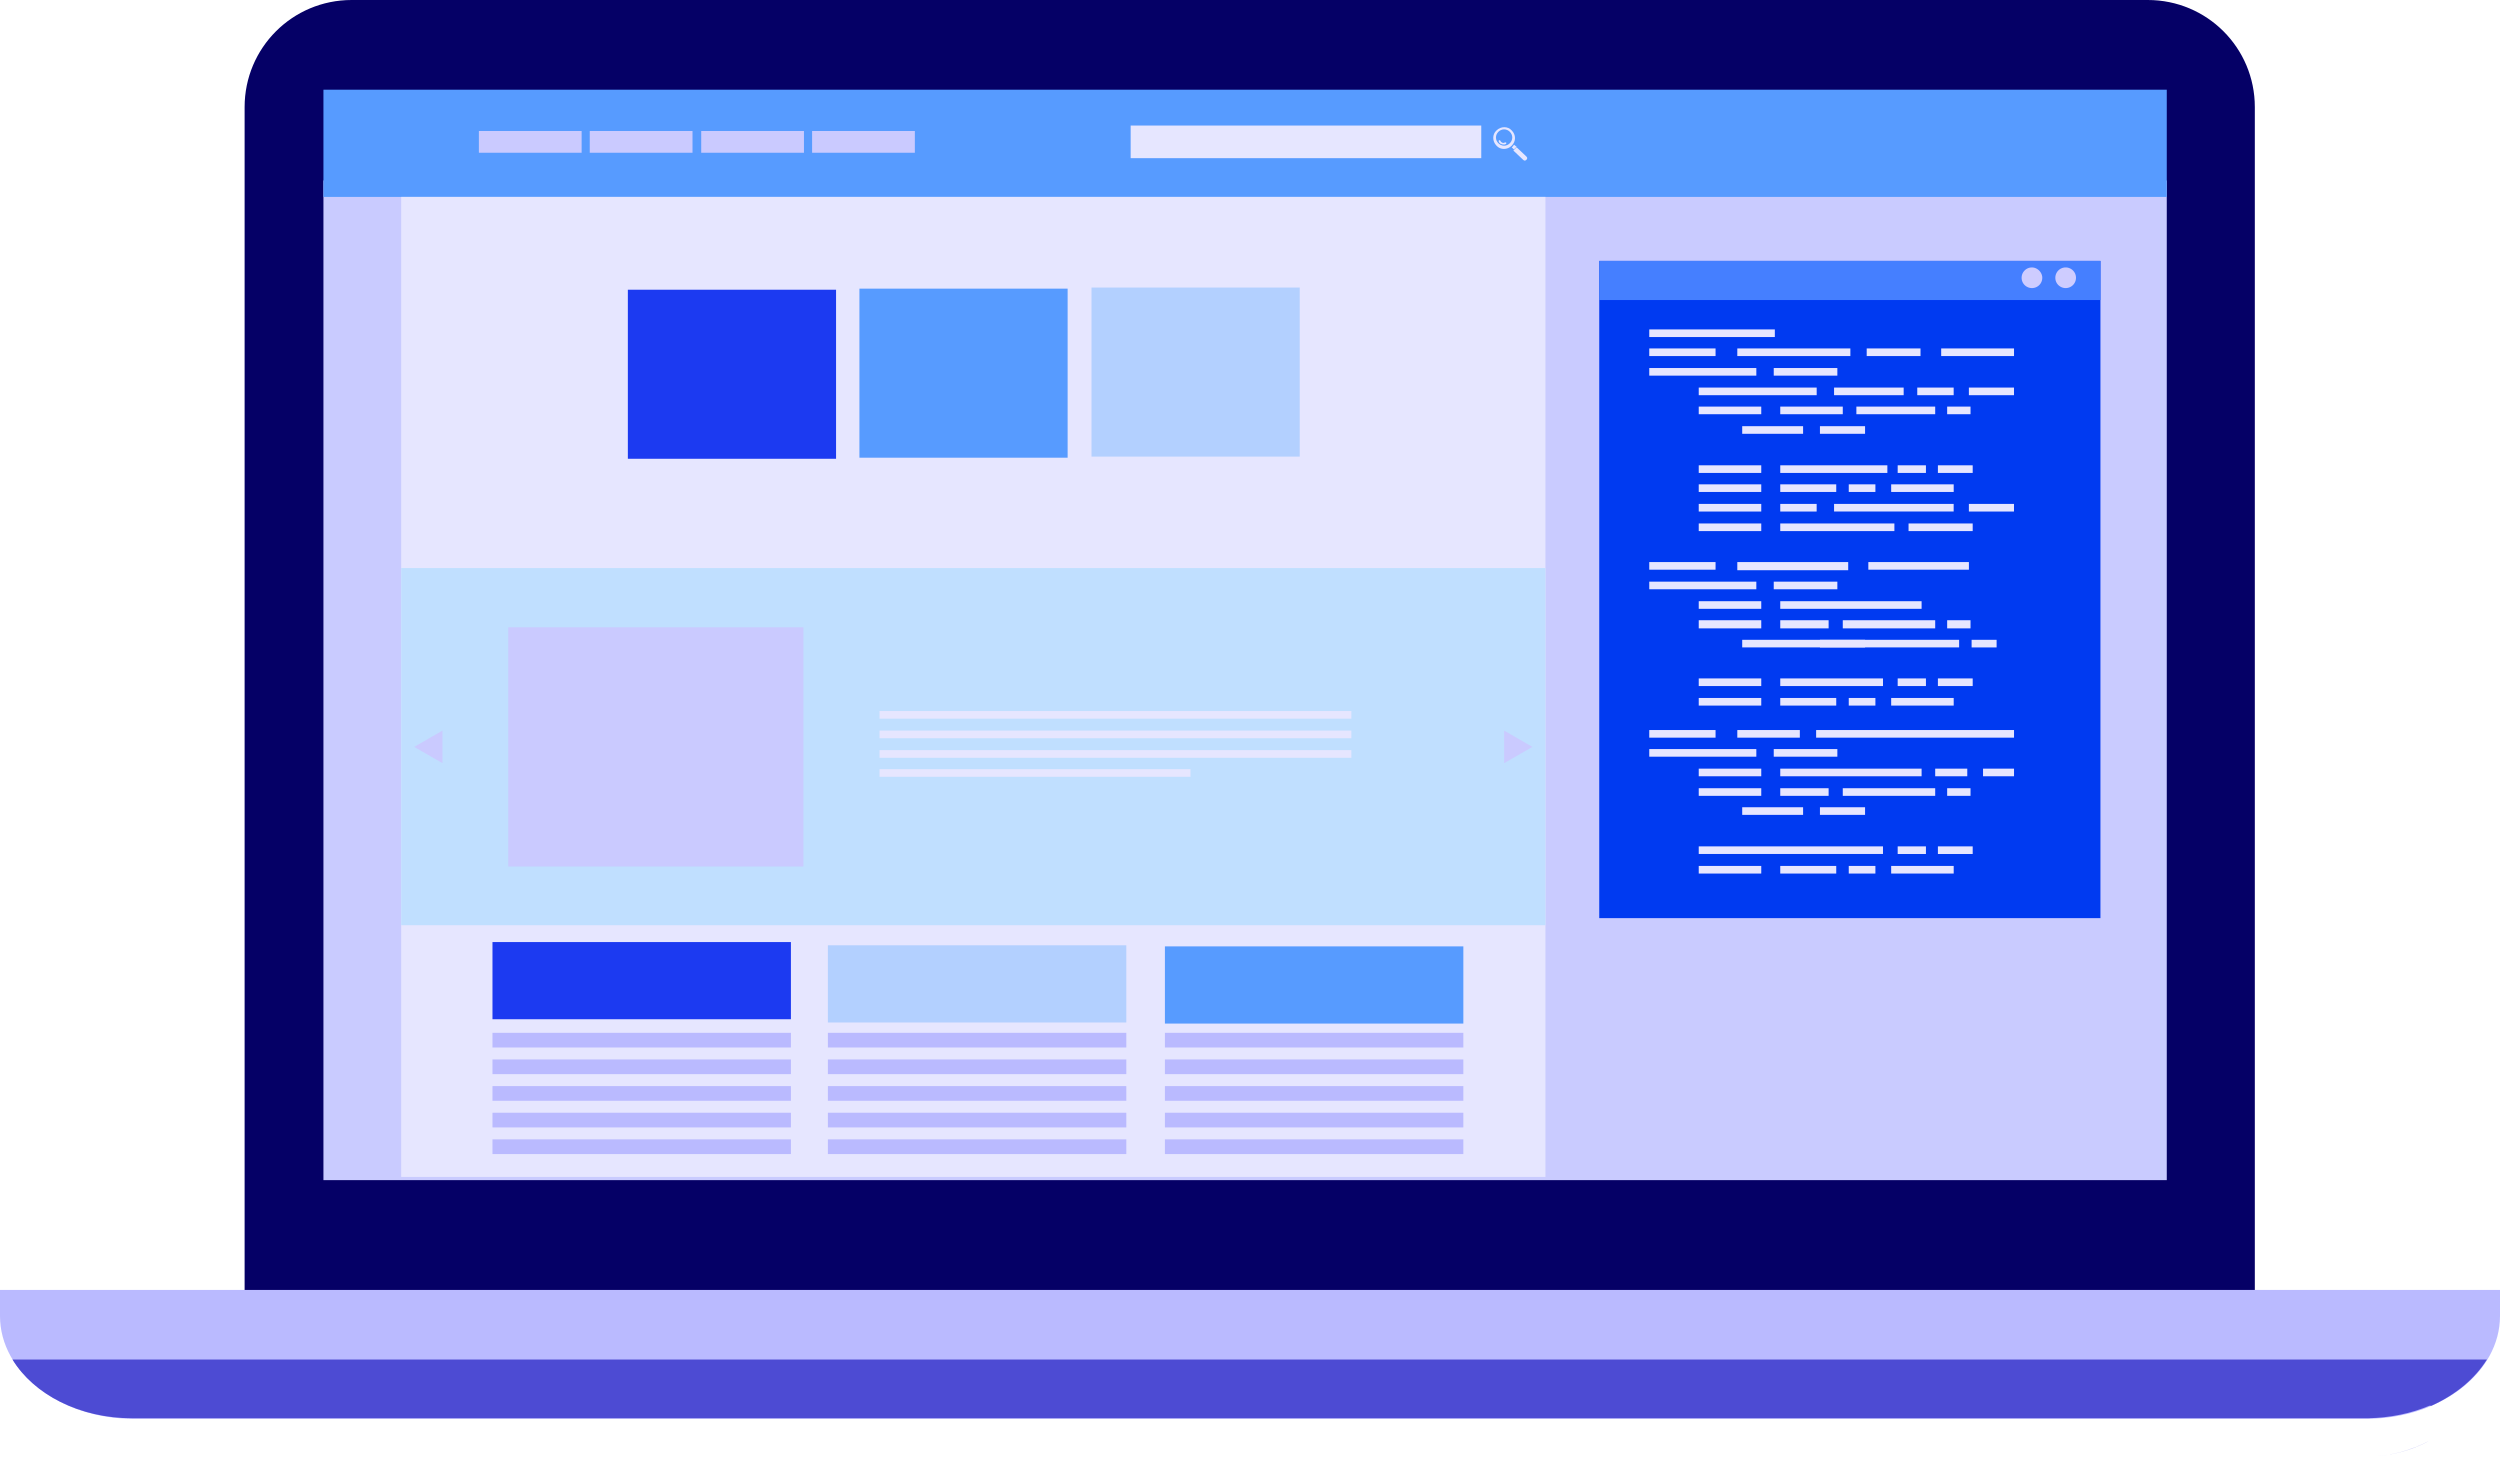
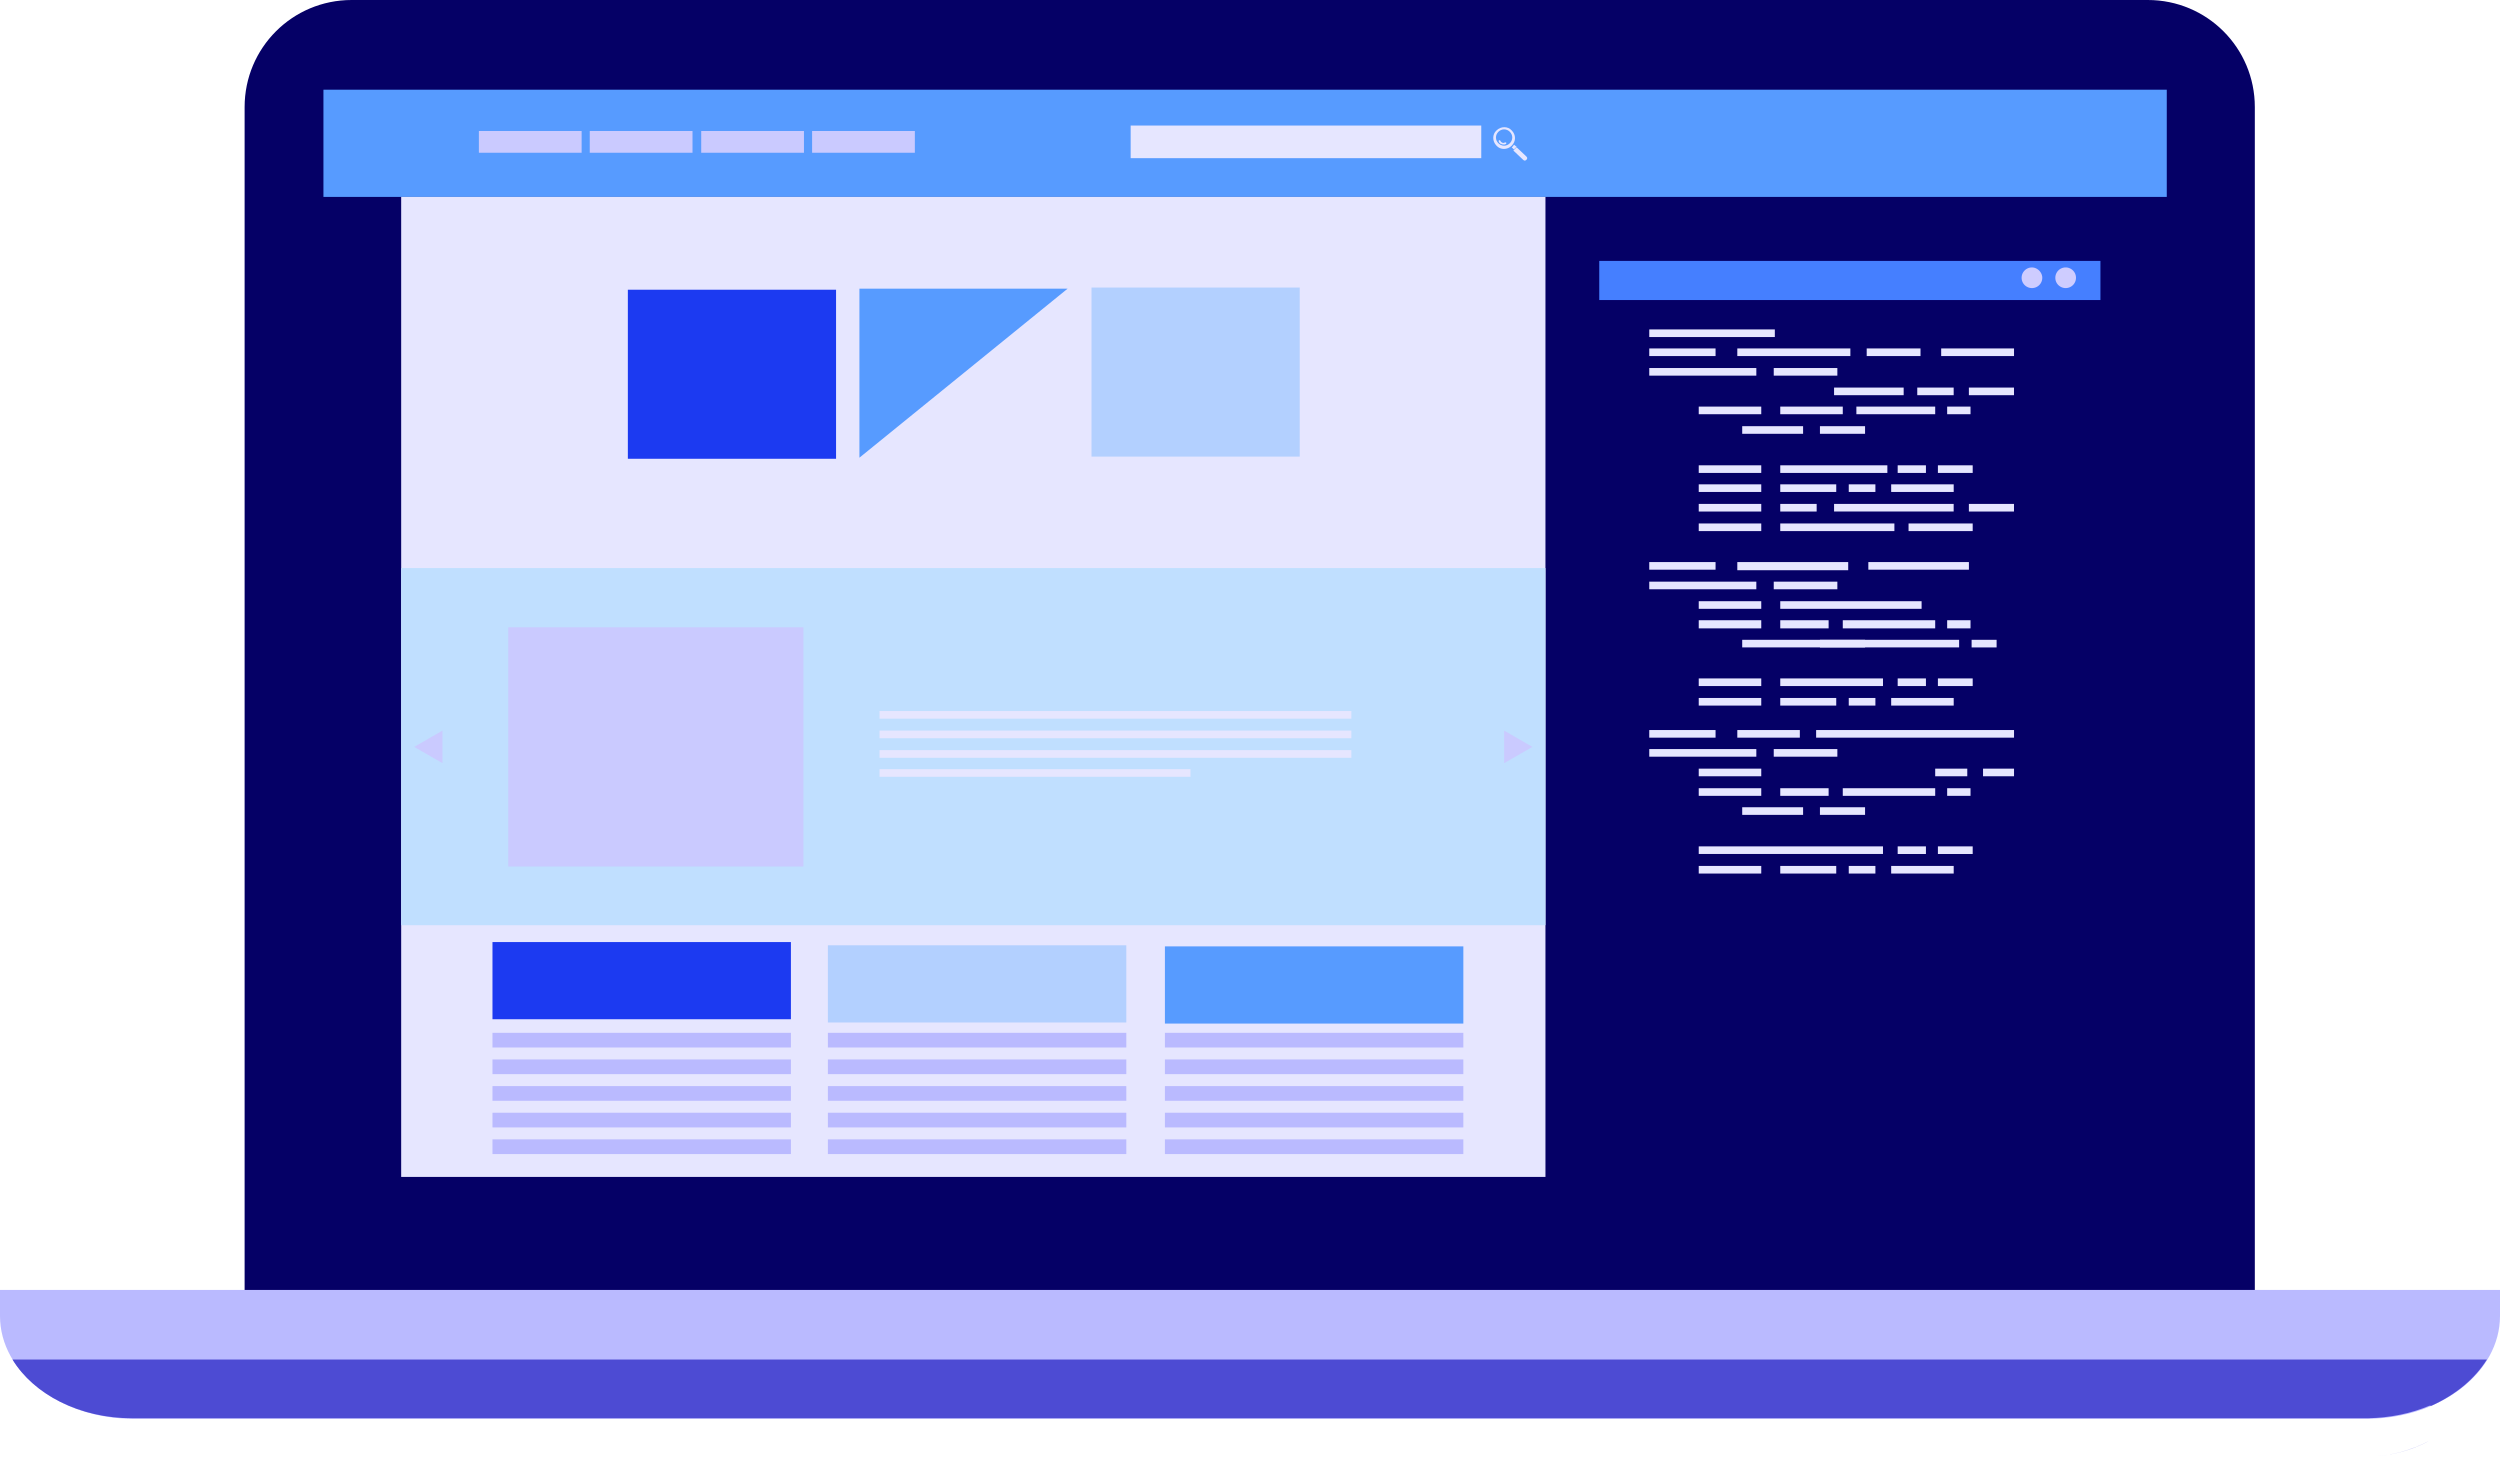
<svg xmlns="http://www.w3.org/2000/svg" width="560" height="327" fill="none">
  <path fill="#050066" fill-rule="evenodd" d="M505.081 290.772c0 13.277-10.715 23.993-23.985 23.993H78.78c-13.27 0-23.986-10.716-23.986-23.993V23.986C54.794 10.716 65.51 0 78.78 0h402.316c13.27 0 23.985 10.716 23.985 23.986z" clip-rule="evenodd" />
  <path fill="#BABAFF" fill-rule="evenodd" d="M0 288.945v5.844c0 12.666 13.387 23.014 29.83 23.014h500.333c16.442 0 29.837-10.348 29.837-23.014v-5.844z" clip-rule="evenodd" />
-   <path fill="#C9CBFF" fill-rule="evenodd" d="M72.45 20.093V264.35h412.907V40.428H72.45z" clip-rule="evenodd" />
  <path fill="#3A3DD7" fill-rule="evenodd" d="M544.287 322.676c-4.136 2.193-8.765 3.532-13.638 3.532 4.873 0 9.62-1.339 13.638-3.532" clip-rule="evenodd" />
  <path fill="#4D4BD3" fill-rule="evenodd" d="M557.071 304.535H2.797c4.747 7.794 14.977 13.152 26.79 13.152h500.945c4.99-.125 9.619-1.097 13.637-2.804h.486c5.601-2.554 9.737-6.087 12.416-10.348" clip-rule="evenodd" />
-   <path fill="#003AF1" d="M470.498 58.444H358.231v147.219h112.267z" />
  <path fill="#E6E6FF" d="M397.562 73.79h-28.129v1.707h28.129zM384.285 78.05h-14.852v1.708h14.852zM393.418 82.437h-23.985v1.707h23.985zM394.522 91.077h-14.005v1.708h14.005zM403.892 95.464h-13.638v1.707h13.638zM414.482 78.05h-25.325v1.708h25.325zM430.195 78.05H418.14v1.708h12.055zM451.141 78.05h-16.317v1.708h16.317zM411.568 82.437h-14.249v1.707h14.249z" />
-   <path fill="#E6E6FF" fill-rule="evenodd" d="M394.515 86.816h-13.998v1.708h26.421v-1.708z" clip-rule="evenodd" />
  <path fill="#E6E6FF" d="M412.782 91.077h-14.006v1.708h14.006zM426.419 86.816h-15.588v1.708h15.588zM437.622 86.816h-8.155v1.708h8.155zM451.134 86.816h-10.105v1.708h10.105zM433.485 91.077h-17.656v1.708h17.656zM441.397 91.077h-5.233v1.708h5.233zM417.772 95.464h-10.105v1.707h10.105zM394.522 104.229h-14.005v1.708h14.005zM394.522 108.491h-14.005v1.708h14.005zM411.318 108.491h-12.542v1.708h12.542z" />
  <path fill="#E6E6FF" fill-rule="evenodd" d="M412.782 104.229h-14.006v1.708h23.993v-1.708z" clip-rule="evenodd" />
  <path fill="#E6E6FF" d="M431.409 104.229h-6.329v1.708h6.329zM441.883 104.229h-7.794v1.708h7.794zM437.629 108.491h-14.006v1.708h14.006zM394.522 112.877h-14.005v1.707h14.005zM394.522 117.257h-14.005v1.707h14.005zM406.931 112.877h-8.155v1.707h8.155zM424.344 117.257h-25.568v1.707h25.568z" />
  <path fill="#E6E6FF" fill-rule="evenodd" d="M426.294 112.877h-15.463v1.7h26.79v-1.7z" clip-rule="evenodd" />
  <path fill="#E6E6FF" d="M451.134 112.877h-10.105v1.707h10.105zM441.882 117.257h-14.366v1.707h14.366zM420.09 108.491h-5.969v1.708h5.969zM384.285 125.904h-14.852v1.708h14.852zM393.418 130.291h-23.985v1.707h23.985zM394.522 134.67h-14.005v1.707h14.005zM394.522 138.931h-14.005v1.825h14.005z" />
  <path fill="#E6E6FF" fill-rule="evenodd" d="M409.492 125.904h-20.335v1.826h24.84v-1.826z" clip-rule="evenodd" />
  <path fill="#E6E6FF" d="M441.036 125.904h-22.528v1.708h22.528zM411.568 130.291h-14.249v1.707h14.249zM409.61 138.931h-10.834v1.825h10.834z" />
  <path fill="#E6E6FF" fill-rule="evenodd" d="M420.333 134.67h-21.557v1.707h31.662v-1.707z" clip-rule="evenodd" />
  <path fill="#E6E6FF" d="M433.485 138.931h-20.703v1.825h20.703zM441.397 138.931h-5.233v1.825h5.233zM417.772 143.317h-10.105v1.708h10.105z" />
  <path fill="#E6E6FF" fill-rule="evenodd" d="M403.774 143.317h-13.52v1.701h48.589v-1.701z" clip-rule="evenodd" />
  <path fill="#E6E6FF" d="M447.24 143.317h-5.6v1.708h5.6zM394.522 151.967h-14.005v1.707h14.005zM394.522 156.345h-14.005v1.707h14.005zM421.79 151.967h-23.014v1.707h23.014zM411.318 156.345h-12.542v1.707h12.542zM431.409 151.967h-6.329v1.707h6.329zM441.883 151.967h-7.794v1.707h7.794zM437.629 156.345h-14.006v1.707h14.006zM420.09 156.345h-5.969v1.707h5.969zM384.285 163.528h-14.852v1.708h14.852zM393.418 167.79h-23.985v1.708h23.985zM394.522 172.176h-14.005v1.707h14.005zM394.522 176.562h-14.005v1.708h14.005zM403.892 180.823h-13.638v1.708h13.638zM403.163 163.528h-14.006v1.708h14.006z" />
  <path fill="#E6E6FF" fill-rule="evenodd" d="M421.548 163.528h-14.735v1.708h44.329v-1.708z" clip-rule="evenodd" />
  <path fill="#E6E6FF" d="M411.568 167.79h-14.249v1.708h14.249zM409.61 176.562h-10.834v1.708h10.834z" />
-   <path fill="#E6E6FF" fill-rule="evenodd" d="M419.965 172.176h-21.189v1.707h31.662v-1.707z" clip-rule="evenodd" />
  <path fill="#E6E6FF" d="M440.669 172.176h-7.184v1.707h7.184zM451.142 172.176h-6.941v1.707h6.941zM433.485 176.562h-20.703v1.708h20.703zM441.397 176.562h-5.233v1.708h5.233zM417.772 180.823h-10.105v1.708h10.105zM394.522 193.969h-14.005v1.707h14.005z" />
  <path fill="#E6E6FF" fill-rule="evenodd" d="M394.515 189.588h-13.998v1.7h41.273v-1.7z" clip-rule="evenodd" />
  <path fill="#E6E6FF" d="M411.318 193.969h-12.542v1.707h12.542zM431.409 189.588h-6.329v1.707h6.329zM441.883 189.588h-7.794v1.707h7.794zM437.629 193.969h-14.006v1.707h14.006zM420.09 193.969h-5.969v1.707h5.969z" />
  <path fill="#457FFF" d="M470.498 58.444H358.231v8.766h112.267z" />
  <path fill="#CECCFF" fill-rule="evenodd" d="M465.022 62.22a2.31 2.31 0 0 1-2.318 2.31c-1.215 0-2.311-.971-2.311-2.31 0-1.215.971-2.312 2.311-2.312a2.316 2.316 0 0 1 2.318 2.311M457.471 62.22a2.305 2.305 0 0 1-2.311 2.31c-1.222 0-2.318-.971-2.318-2.31 0-1.215.979-2.312 2.318-2.312 1.215 0 2.311 1.097 2.311 2.311" clip-rule="evenodd" />
  <path fill="#579BFF" d="M485.357 20.093H72.45v24.015h412.907z" />
  <path fill="#E6E6FF" d="M346.183 44.107H89.863V263.63h256.32zM331.802 28.121h-78.536v7.308h78.536z" />
  <path fill="#CACAFF" d="M130.284 29.344H107.27v4.872h23.014zM155.122 29.344h-23.014v4.872h23.014zM180.086 29.344h-23.014v4.872h23.014zM204.926 29.344h-23.014v4.872h23.014z" />
  <path fill="#1C3AF1" d="M187.278 64.898h-46.639v37.867h46.639z" />
  <path fill="#E6E6FF" fill-rule="evenodd" d="M336.924 28.976c-.979 0-1.832.854-1.832 1.825 0 .972.853 1.833 1.832 1.833s1.826-.854 1.826-1.833-.854-1.825-1.826-1.825m-1.707.243c.971-.972 2.554-.972 3.407 0 .979.979.979 2.436 0 3.415-.978.979-2.553.971-3.407 0-.972-.98-.972-2.561 0-3.415M339.111 33.48l-.486-.485c.125-.118.243-.118.243-.243.125-.118.243-.243.243-.368l.611.493zM341.914 35.062q.365.373 0 .736-.364.364-.729 0l-2.193-2.075.729-.729z" clip-rule="evenodd" />
  <path fill="#E6E6FF" fill-rule="evenodd" d="M336.8 32.383c.125 0 .368 0 .486-.118.125 0 .125-.125.125-.243 0-.125-.125-.125-.243-.125-.125 0-.243.125-.368.125-.368 0-.611-.243-.729-.486 0-.125-.125-.125-.243-.125-.125 0-.125.125-.125.243.125.486.611.729 1.097.729" clip-rule="evenodd" />
-   <path fill="#579BFF" d="M239.149 64.656H192.51v37.867h46.639z" />
+   <path fill="#579BFF" d="M239.149 64.656H192.51v37.867z" />
  <path fill="#B3D0FF" d="M291.139 64.413H244.5v37.866h46.639z" />
  <path fill="#BABAFF" d="M177.166 231.349h-66.85v3.29h66.85zM177.166 237.316h-66.85v3.29h66.85zM177.166 243.286h-66.85v3.29h66.85zM177.166 249.254h-66.85v3.29h66.85zM177.166 255.217h-66.85v3.29h66.85zM252.294 231.349h-66.849v3.29h66.849zM252.294 237.316h-66.849v3.29h66.849zM252.294 243.286h-66.849v3.29h66.849zM252.294 249.254h-66.849v3.29h66.849zM252.294 255.217h-66.849v3.29h66.849zM327.79 231.349h-66.849v3.29h66.849zM327.79 237.316h-66.849v3.29h66.849zM327.79 243.286h-66.849v3.29h66.849zM327.79 249.254h-66.849v3.29h66.849zM327.79 255.217h-66.849v3.29h66.849z" />
  <path fill="url(#a)" d="M346.183 127.244H89.863v80.001h256.32z" />
  <path fill="#CACAFF" d="M179.969 140.513h-66.12v53.579h66.12z" />
  <path fill="#E6E6FF" d="M302.709 159.268H197.015v1.707h105.694zM302.709 163.652H197.015v1.708h105.694zM302.709 168.033H197.015v1.708h105.694zM266.668 172.293h-69.653V174h69.653z" />
  <path fill="#CACAFF" fill-rule="evenodd" d="m92.785 167.303 3.165-1.825 3.165-1.826v7.301l-3.165-1.825zM343.254 167.303l-3.164-1.825-3.165-1.826v7.301l3.165-1.825z" clip-rule="evenodd" />
  <path fill="#1C3AF1" d="M177.166 211.021h-66.85v17.288h66.85z" />
  <path fill="#B3D0FF" d="M252.294 211.749h-66.849v17.288h66.849z" />
  <path fill="#579BFF" d="M327.79 211.991h-66.849v17.288h66.849z" />
  <defs>
    <linearGradient id="a" x1="89.863" x2="346.183" y1="167.245" y2="167.245" gradientUnits="userSpaceOnUse">
      <stop offset="1" stop-color="#C0DFFF" />
    </linearGradient>
  </defs>
</svg>